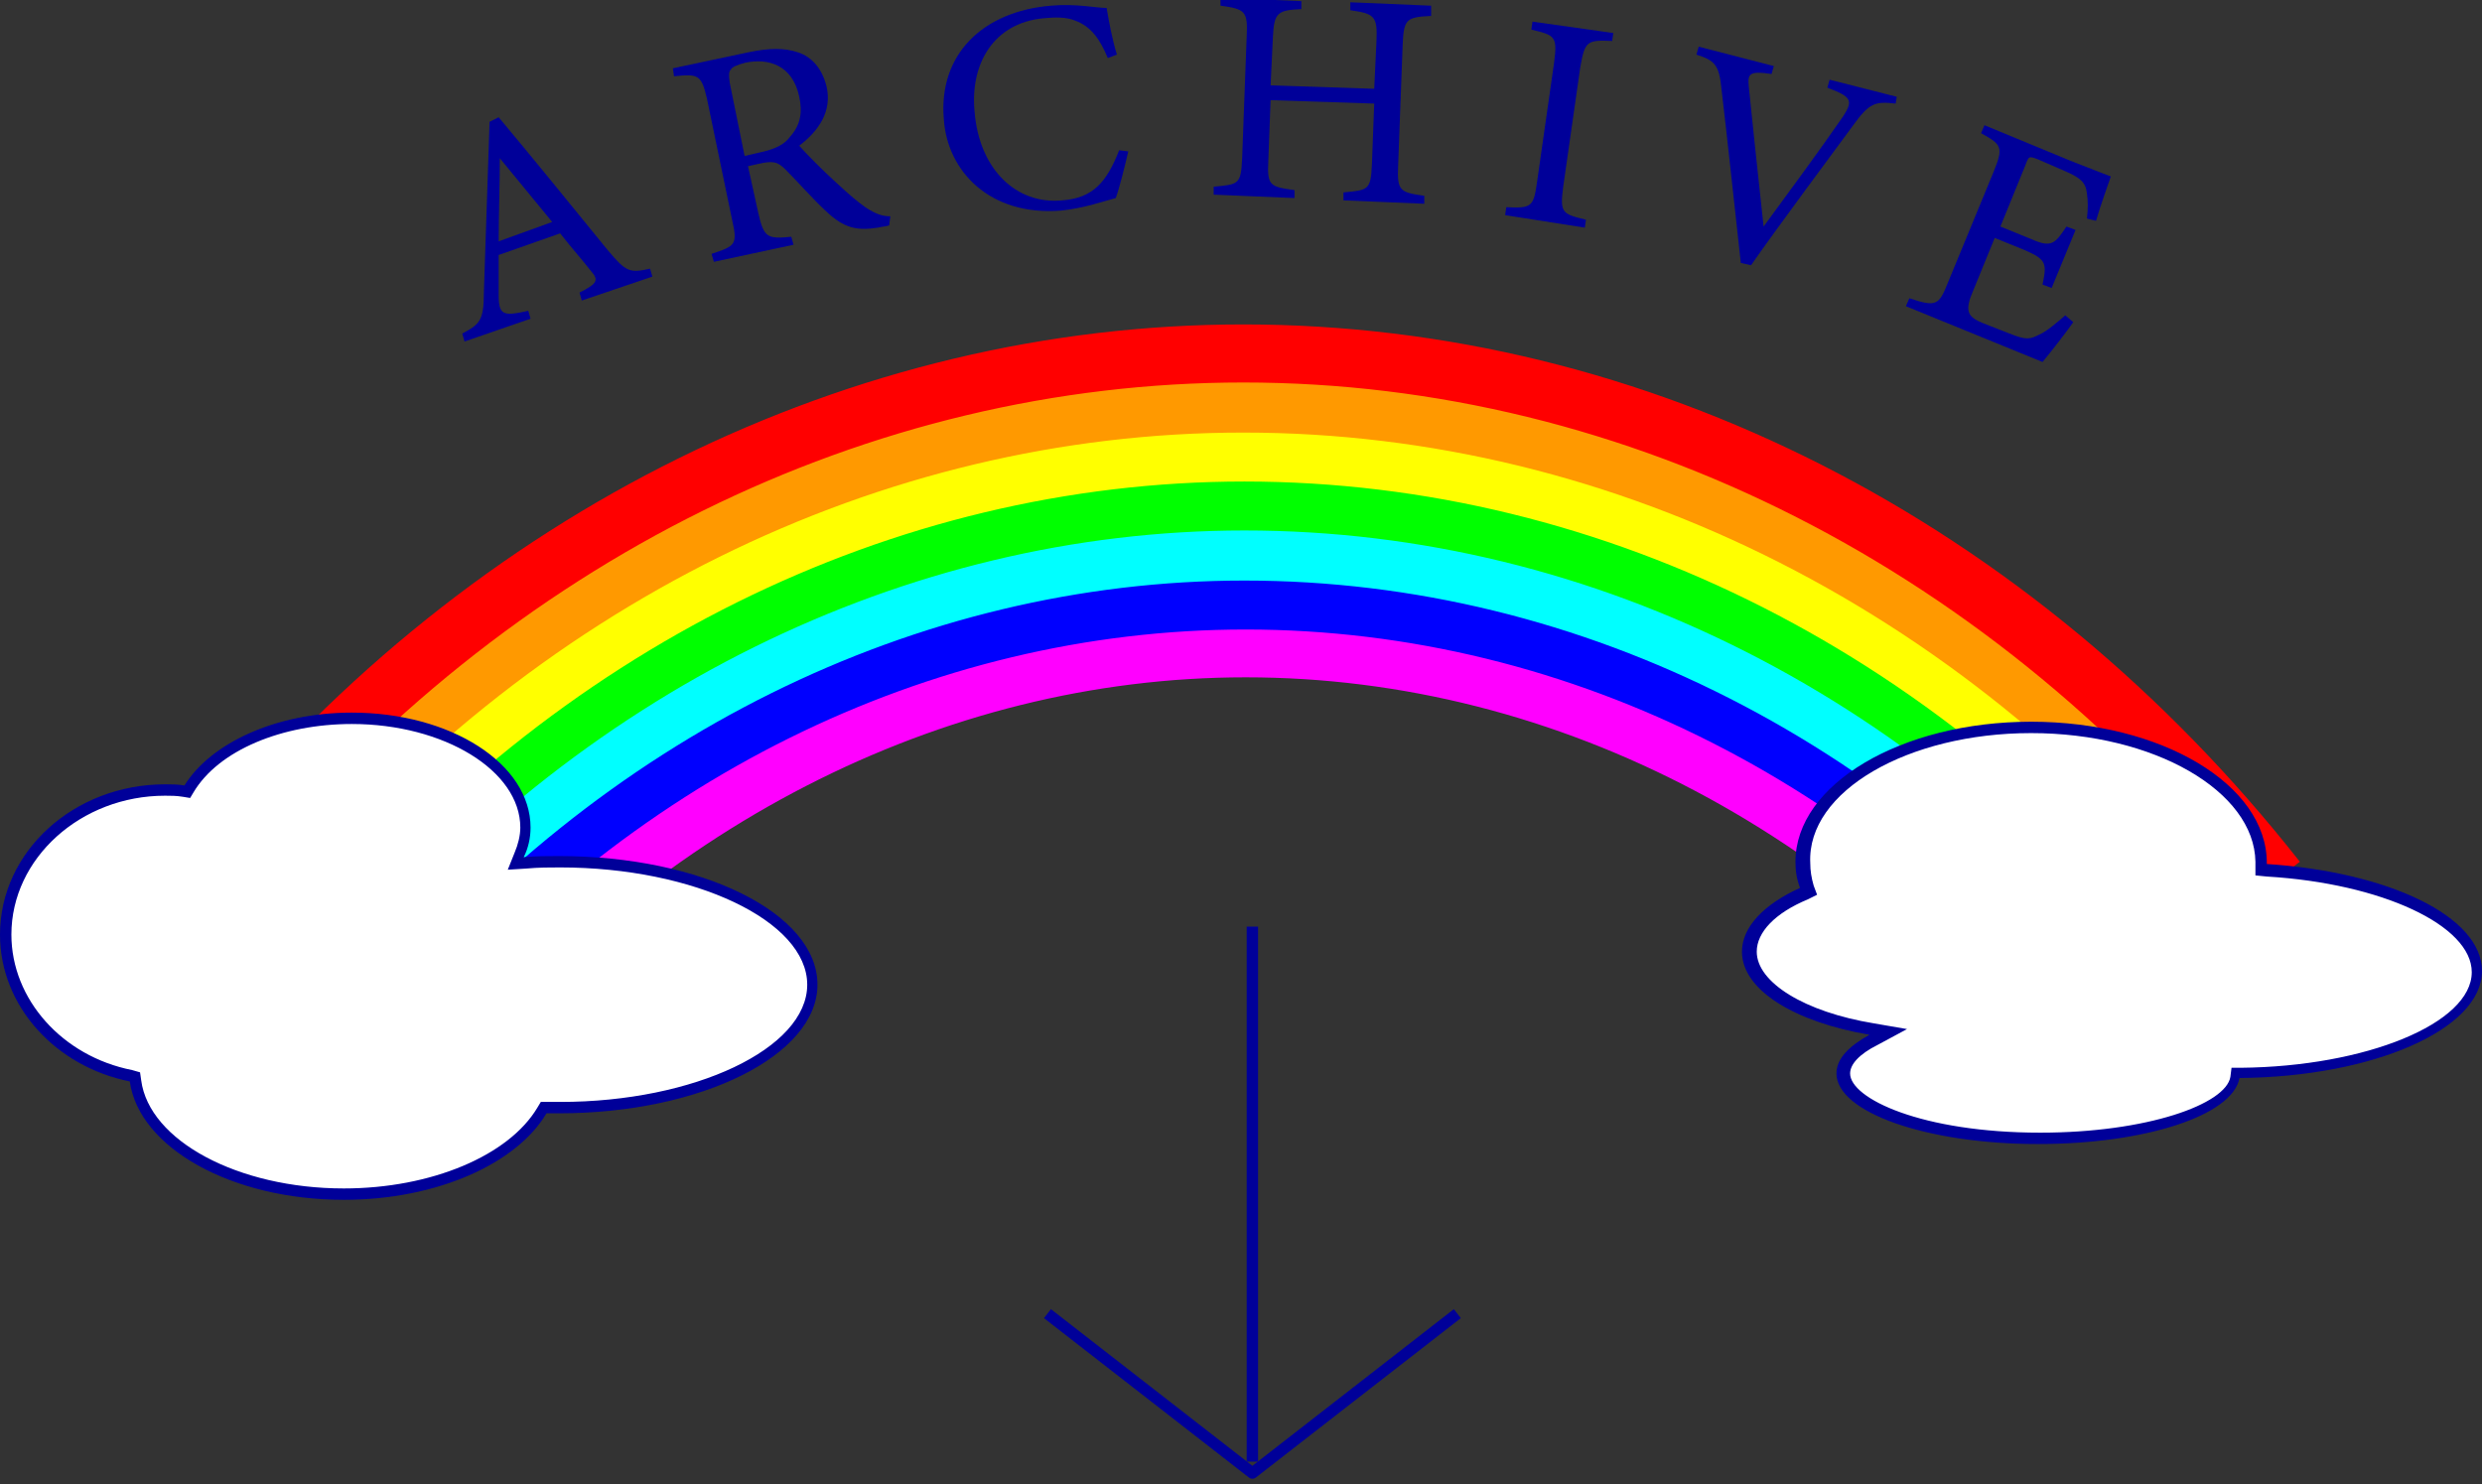
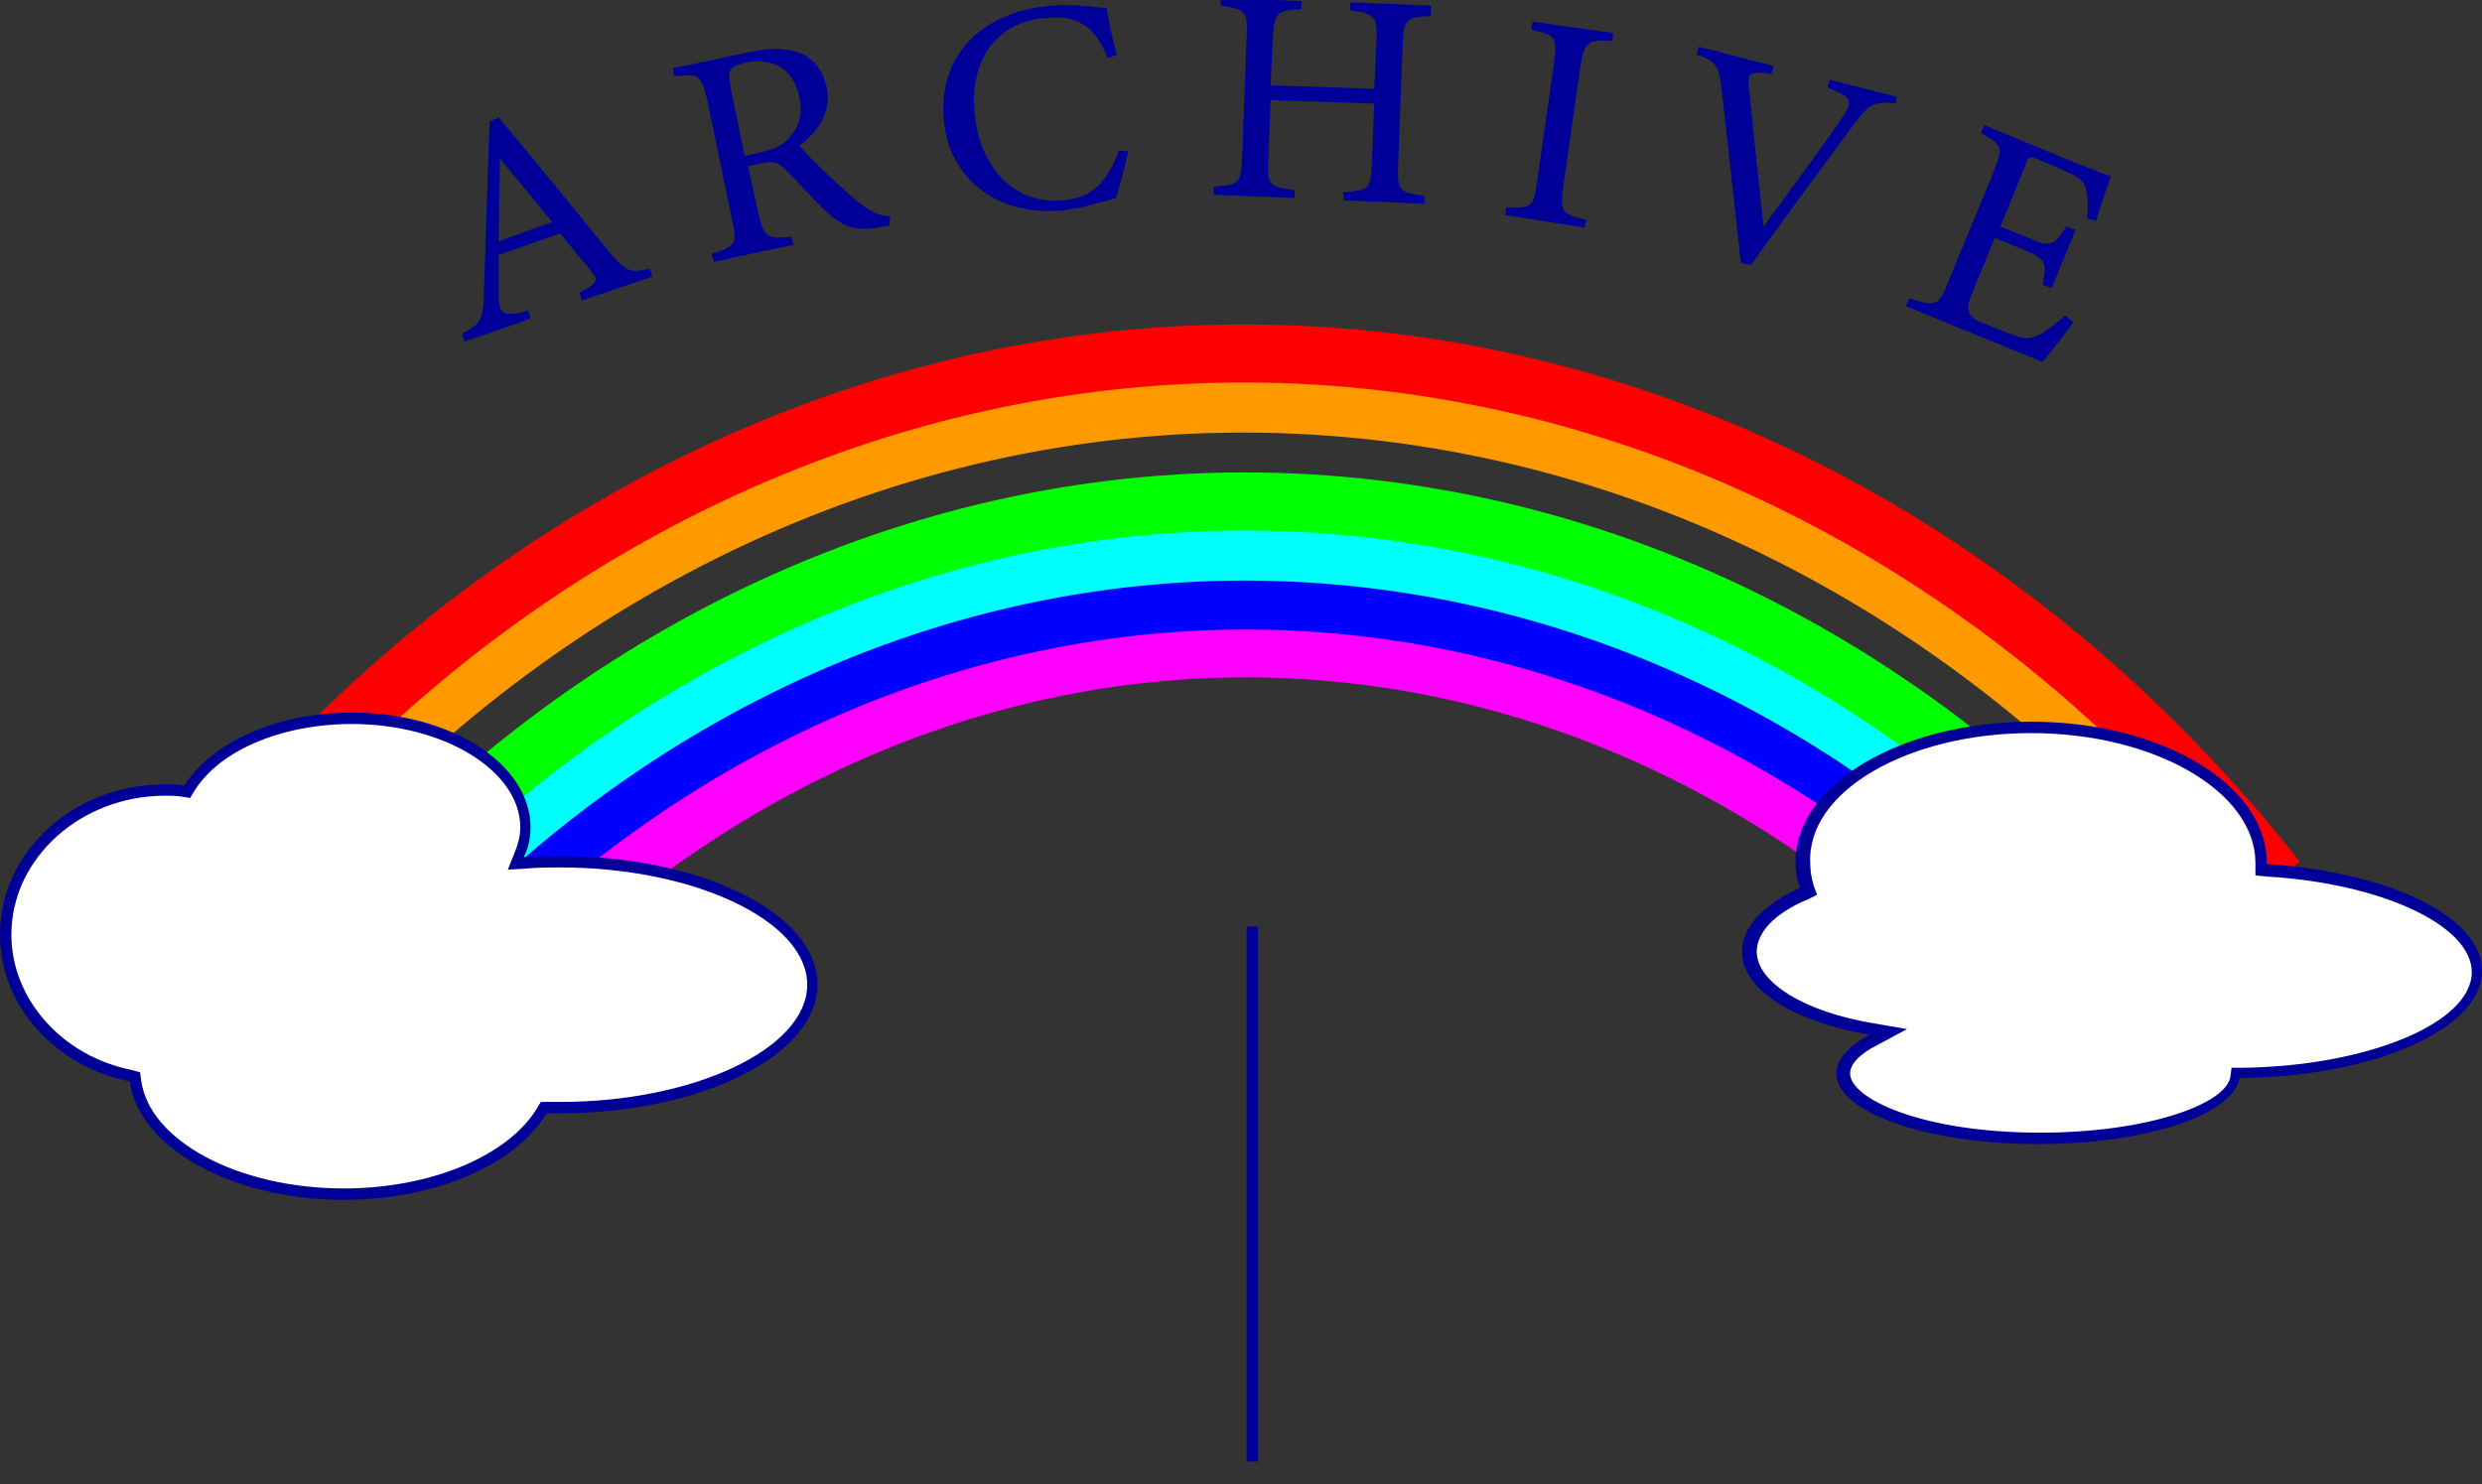
<svg xmlns="http://www.w3.org/2000/svg" version="1.1" id="Layer_1" x="0px" y="0px" viewBox="0 0 218 130.4" style="enable-background:new 0 0 218 130.4;" xml:space="preserve">
  <rect x="0" y="0" width="218" height="130.4" fill="#333333" stroke="none" />
  <style type="text/css">
	.st0{fill:#FF00FF;}
	.st1{fill:#0000FF;}
	.st2{fill:#00FFFF;}
	.st3{fill:#00FF00;}
	.st4{fill:#FFFF00;}
	.st5{fill:#FF9900;}
	.st6{fill:#FF0000;}
	.st7{fill:#FFFFFF;}
	.st8{fill:#000099;}
	.st9{fill:none;stroke:#000099;stroke-miterlimit:10;}
	.st10{fill:none;stroke:#000099;stroke-linejoin:round;stroke-miterlimit:10;}
</style>
  <path class="st0" d="M181.6,97.7c-18.4-24.3-44.7-38.2-72.2-38.2c-26.7,0-52.6,13.3-70.8,36.4l-4-3.1c19.2-24.4,46.5-38.3,74.8-38.3  c29.1,0,56.9,14.7,76.2,40.2L181.6,97.7z" />
  <path class="st1" d="M184.4,93.5c-19.1-24.3-46.4-38.2-75-38.2c-27.8,0-54.6,13.3-73.6,36.5l-3.9-3.2C51.8,64.2,80,50.2,109.4,50.2  c30.2,0,59,14.6,79,40.2L184.4,93.5z" />
  <path class="st2" d="M187.1,90.6C167.3,65.4,139,51,109.3,51C80.5,51,52.7,64.8,33,88.8l-3.9-3.2C49.8,60.4,79,45.9,109.3,45.9  c31.2,0,61,15.2,81.8,41.6L187.1,90.6z" />
  <path class="st3" d="M189.9,87.6c-20.5-26.1-49.8-41-80.6-41c-29.8,0-58.7,14.3-79,39.1l-3.9-3.2c21.3-26,51.6-41,82.9-41  c32.3,0,63.1,15.7,84.5,43L189.9,87.6z" />
-   <path class="st4" d="M192.6,84.7c-21.2-27-51.6-42.4-83.3-42.4c-30.9,0-60.7,14.8-81.7,40.5l-3.9-3.2c22-26.9,53.2-42.3,85.6-42.3  c33.3,0,65.1,16.2,87.3,44.4L192.6,84.7z" />
  <path class="st5" d="M195.3,81.8C173.4,53.9,142,38,109.2,38c-31.9,0-62.7,15.2-84.4,41.8l-3.9-3.2c22.7-27.7,54.9-43.7,88.3-43.7  c34.4,0,67.2,16.7,90,45.8L195.3,81.8z" />
  <path class="st6" d="M198,78.8c-22.6-28.7-55-45.2-88.8-45.2c-32.9,0-64.7,15.7-87.1,43.1l-3.9-3.2c23.4-28.6,56.6-45,91-45  c35.4,0,69.2,17.2,92.8,47.2L198,78.8z" />
  <g>
    <path class="st7" d="M30.2,104.9c-9.5,0-17.5-4.4-18.3-10v-0.4l-0.3-0.1c-6.4-1.3-11-6.5-11-12.4c0-7,6.3-12.7,14-12.7   c0.5,0,1.1,0,1.7,0.1h0.3l0.2-0.3c2.3-3.7,8-6.2,14.2-6.2c8.4,0,15.3,4.3,15.3,9.6c0,0.8-0.2,1.6-0.5,2.4l-0.3,0.7l0.8-0.1   c1.2-0.1,2.1-0.1,3-0.1c12.2,0,22.2,4.9,22.2,10.8S61.5,97,49.3,97c-0.2,0-0.5,0-0.7,0h-0.7l-0.1,0.3   C45.1,102,38.1,104.9,30.2,104.9z" />
    <path class="st8" d="M30.9,63.6c8.1,0,14.8,4.1,14.8,9.1c0,0.7-0.2,1.5-0.5,2.2l-0.6,1.5l1.6-0.1c1.1-0.1,2.1-0.1,3-0.1   c11.8,0,21.7,4.7,21.7,10.3c0,5.6-9.9,10.3-21.7,10.3c-0.2,0-0.4,0-0.7,0h-0.4h-0.6l-0.3,0.5c-2.5,4.2-9.3,7.1-17,7.1   c-9.3,0-17.1-4.2-17.8-9.5l-0.1-0.7L11.6,94C5.5,92.8,1,87.8,1,82.1c0-6.7,6.1-12.2,13.5-12.2c0.5,0,1,0,1.6,0.1l0.6,0.1l0.3-0.5   C19.2,65.9,24.8,63.6,30.9,63.6 M30.9,62.6c-6.7,0-12.4,2.7-14.7,6.4c-0.6-0.1-1.1-0.1-1.7-0.1C6.5,68.9,0,74.8,0,82.1   C0,88.4,4.9,93.7,11.4,95c0.8,5.8,8.9,10.4,18.8,10.4c8.2,0,15.2-3.2,17.8-7.6c0.4,0,0.7,0,1.1,0c12.5,0,22.7-5.1,22.7-11.3   c0-6.3-10.2-11.3-22.7-11.3c-1,0-2.1,0-3.1,0.1c0.4-0.8,0.6-1.7,0.6-2.6C46.6,67.1,39.6,62.6,30.9,62.6L30.9,62.6z" />
  </g>
  <line class="st9" x1="110" y1="81.4" x2="110" y2="128.4" />
  <g>
    <path class="st8" d="M51.1,26.4l-0.2-0.7c1.6-0.8,1.7-1.1,1-1.9c-0.7-0.9-1.6-1.9-2.7-3.3l-5.4,1.9c0,1.3,0,2.4,0,3.5   c0,1.8,0.4,1.9,2.6,1.4l0.2,0.7l-5.8,2l-0.2-0.7c1.5-0.8,1.9-1.1,1.9-3.6l0.5-15l0.8-0.4c3.1,3.7,6.5,7.9,9.6,11.7   c1.6,1.9,1.9,2,3.7,1.6l0.2,0.7L51.1,26.4z M43.9,13.9c0,2.4-0.1,5-0.1,7.3l4.7-1.7L43.9,13.9z" />
    <path class="st8" d="M78.1,19.8c-0.3,0.1-0.6,0.1-1,0.2c-1.9,0.3-3,0-4.5-1.4c-1.2-1.1-2.5-2.6-3.6-3.7c-0.7-0.7-1.1-0.8-2.4-0.5   l-0.9,0.2l0.9,4.1c0.5,2.2,0.8,2.3,2.9,2.1l0.2,0.7l-7,1.5l-0.2-0.7c2.1-0.7,2.3-0.8,1.8-3L62.1,8.7c-0.5-2.2-0.8-2.2-2.9-2L59.1,6   l6.6-1.4c1.9-0.4,3.2-0.4,4.4,0s2.1,1.4,2.5,3c0.5,2.2-0.7,3.9-2.4,5.2c0.6,0.7,2.1,2.2,3.2,3.2c1.3,1.2,1.9,1.7,2.6,2.2   c0.9,0.6,1.5,0.8,2.2,0.8L78.1,19.8z M66.7,13.4c1.4-0.3,2.2-0.7,2.7-1.4c0.9-1,1.1-2.1,0.8-3.5c-0.6-2.8-2.7-3.4-4.7-3   c-0.8,0.2-1.2,0.4-1.3,0.6C64,6.3,64,6.6,64.1,7.3l1.3,6.4L66.7,13.4z" />
    <path class="st8" d="M99.1,13.3c-0.3,1.3-0.8,3.3-1.1,4.1c-0.8,0.2-2.8,0.9-4.8,1.1c-6.3,0.5-10-3.5-10.3-8   c-0.5-5.7,3.4-9.5,9.4-10c2.2-0.2,4,0.2,4.9,0.2c0.2,1.2,0.5,2.8,0.9,4.1l-0.8,0.3c-0.7-1.7-1.5-2.8-2.9-3.3   c-0.7-0.3-1.7-0.3-2.7-0.2c-4.5,0.4-6.5,4.1-6.1,8.2c0.4,5.1,3.7,8.2,7.7,7.8c2.7-0.2,3.9-1.6,5-4.4L99.1,13.3z" />
    <path class="st8" d="M125.7,1.4c-2.2,0.1-2.4,0.3-2.5,2.5l-0.4,10.7c-0.1,2.2,0.2,2.3,2.3,2.6v0.7c-2.1-0.1-5-0.2-7.1-0.3v-0.7   c2.2-0.2,2.4-0.2,2.5-2.5l0.2-5.3l-9.1-0.3l-0.2,5.3c-0.1,2.2,0.1,2.3,2.3,2.6v0.7c-2.1-0.1-5-0.2-7.1-0.3v-0.7   c2.2-0.2,2.4-0.2,2.5-2.5l0.4-10.7c0.1-2.2-0.1-2.4-2.3-2.7v-0.7l7.1,0.3v0.7c-2.1,0.1-2.4,0.3-2.5,2.5l-0.2,4.2l9.1,0.3l0.2-4.2   c0.1-2.2-0.2-2.4-2.3-2.7V0.2c2.1,0.1,5,0.2,7.1,0.3V1.4z" />
    <path class="st8" d="M132.2,18.9l0.1-0.7c2.2,0.1,2.4,0,2.7-2.2l1.5-10.5c0.3-2.3,0.1-2.4-2-2.9l0.1-0.7l7.1,1l-0.1,0.7   c-2.2-0.1-2.4,0-2.8,2.3l-1.5,10.5c-0.3,2.3-0.1,2.4,2,2.9l-0.1,0.7L132.2,18.9z" />
    <path class="st8" d="M166.5,9.1c-1.8-0.2-2.3-0.1-3.8,2c-1.1,1.5-6.9,9.3-8.9,12.2l-0.9-0.2c-0.5-4.5-1.2-11.1-1.7-15.3   c-0.2-2.1-0.6-2.5-2.2-3l0.2-0.7l6.6,1.7l-0.2,0.7c-2-0.3-2.1,0-2,1.1c0.2,2,0.8,7.7,1.3,12.3c2.2-3,5-6.8,7-9.7   c0.9-1.4,0.7-1.7-1.4-2.5l0.2-0.7l5.9,1.5L166.5,9.1z" />
    <path class="st8" d="M182.1,28.3c-0.4,0.6-2.1,2.8-2.7,3.5l-12-4.9l0.3-0.7c2.4,0.8,2.6,0.6,3.4-1.4l4-9.7c0.9-2.2,0.7-2.4-1.1-3.4   l0.3-0.7l7.5,3.1c2.3,0.9,3.3,1.3,3.6,1.4c-0.2,0.6-0.9,2.5-1.3,3.9l-0.8-0.2c0.1-0.9,0.1-1.5,0-2.2c-0.1-1-0.6-1.4-2-2l-2.3-1   c-0.8-0.3-0.8-0.3-1.1,0.5l-2.2,5.4l2.7,1.1c1.8,0.8,2.1,0.4,3.1-1.1l0.8,0.3l-2.1,5.1l-0.8-0.3c0.4-1.9,0.3-2.2-1.5-3l-2.7-1.1   l-2,4.9c-0.7,1.7-0.2,2.1,1,2.6l2.3,0.9c1.5,0.6,1.8,0.5,2.6,0.1c0.7-0.3,1.6-1.1,2.3-1.7L182.1,28.3z" />
  </g>
  <g>
    <path class="st7" d="M179,99.9c-10.3,0-17.2-2.9-17.2-5.7c0-1.3,1.4-2.3,2.6-2.9l1.3-0.7l-1.4-0.2c-6.4-1.1-10.8-3.8-10.8-6.8   c0-1.9,1.7-3.7,4.8-5.1l0.4-0.2l-0.1-0.4c-0.2-0.7-0.3-1.4-0.3-2.1c0-6.5,9.1-11.8,20.2-11.8s20.2,5.3,20.2,11.8v0.5l0.5,0.1   c10.5,0.6,18.4,4.4,18.4,8.9c0,4.8-9.3,8.8-20.8,8.9h-0.4l-0.1,0.4C195.7,97.1,189,99.9,179,99.9z" />
    <path class="st8" d="M178.4,64.4c10.8,0,19.6,5.1,19.7,11.3v0.1v0.1v1l1,0.1c10.1,0.6,18,4.3,18,8.4c0,4.5-9.3,8.3-20.3,8.4H196   l-0.1,0.8c-0.4,2.4-7.3,4.9-16.7,4.9c-10.4,0-16.7-3-16.7-5.2c0-0.8,0.8-1.7,2.4-2.5l2.6-1.4l-2.9-0.5c-6.1-1-10.3-3.6-10.3-6.3   c0-1.7,1.6-3.4,4.5-4.6l0.8-0.4l-0.3-0.8c-0.2-0.7-0.3-1.3-0.3-2C158.7,69.5,167.6,64.4,178.4,64.4 M178.4,63.4   c-11.4,0-20.7,5.5-20.7,12.3c0,0.8,0.1,1.5,0.4,2.3c-3.1,1.4-5.1,3.4-5.1,5.6c0,3.4,4.7,6.2,11.2,7.3c-1.8,1-2.9,2.1-2.9,3.4   c0,3.4,7.9,6.2,17.7,6.2c9.4,0,17.1-2.5,17.7-5.8c11.8-0.1,21.3-4.3,21.3-9.4c0-4.8-8.2-8.7-18.9-9.4v-0.1   C199.1,68.9,189.8,63.4,178.4,63.4L178.4,63.4z" />
  </g>
-   <polyline class="st10" points="92,115.4 110,129.4 128,115.4 " />
</svg>